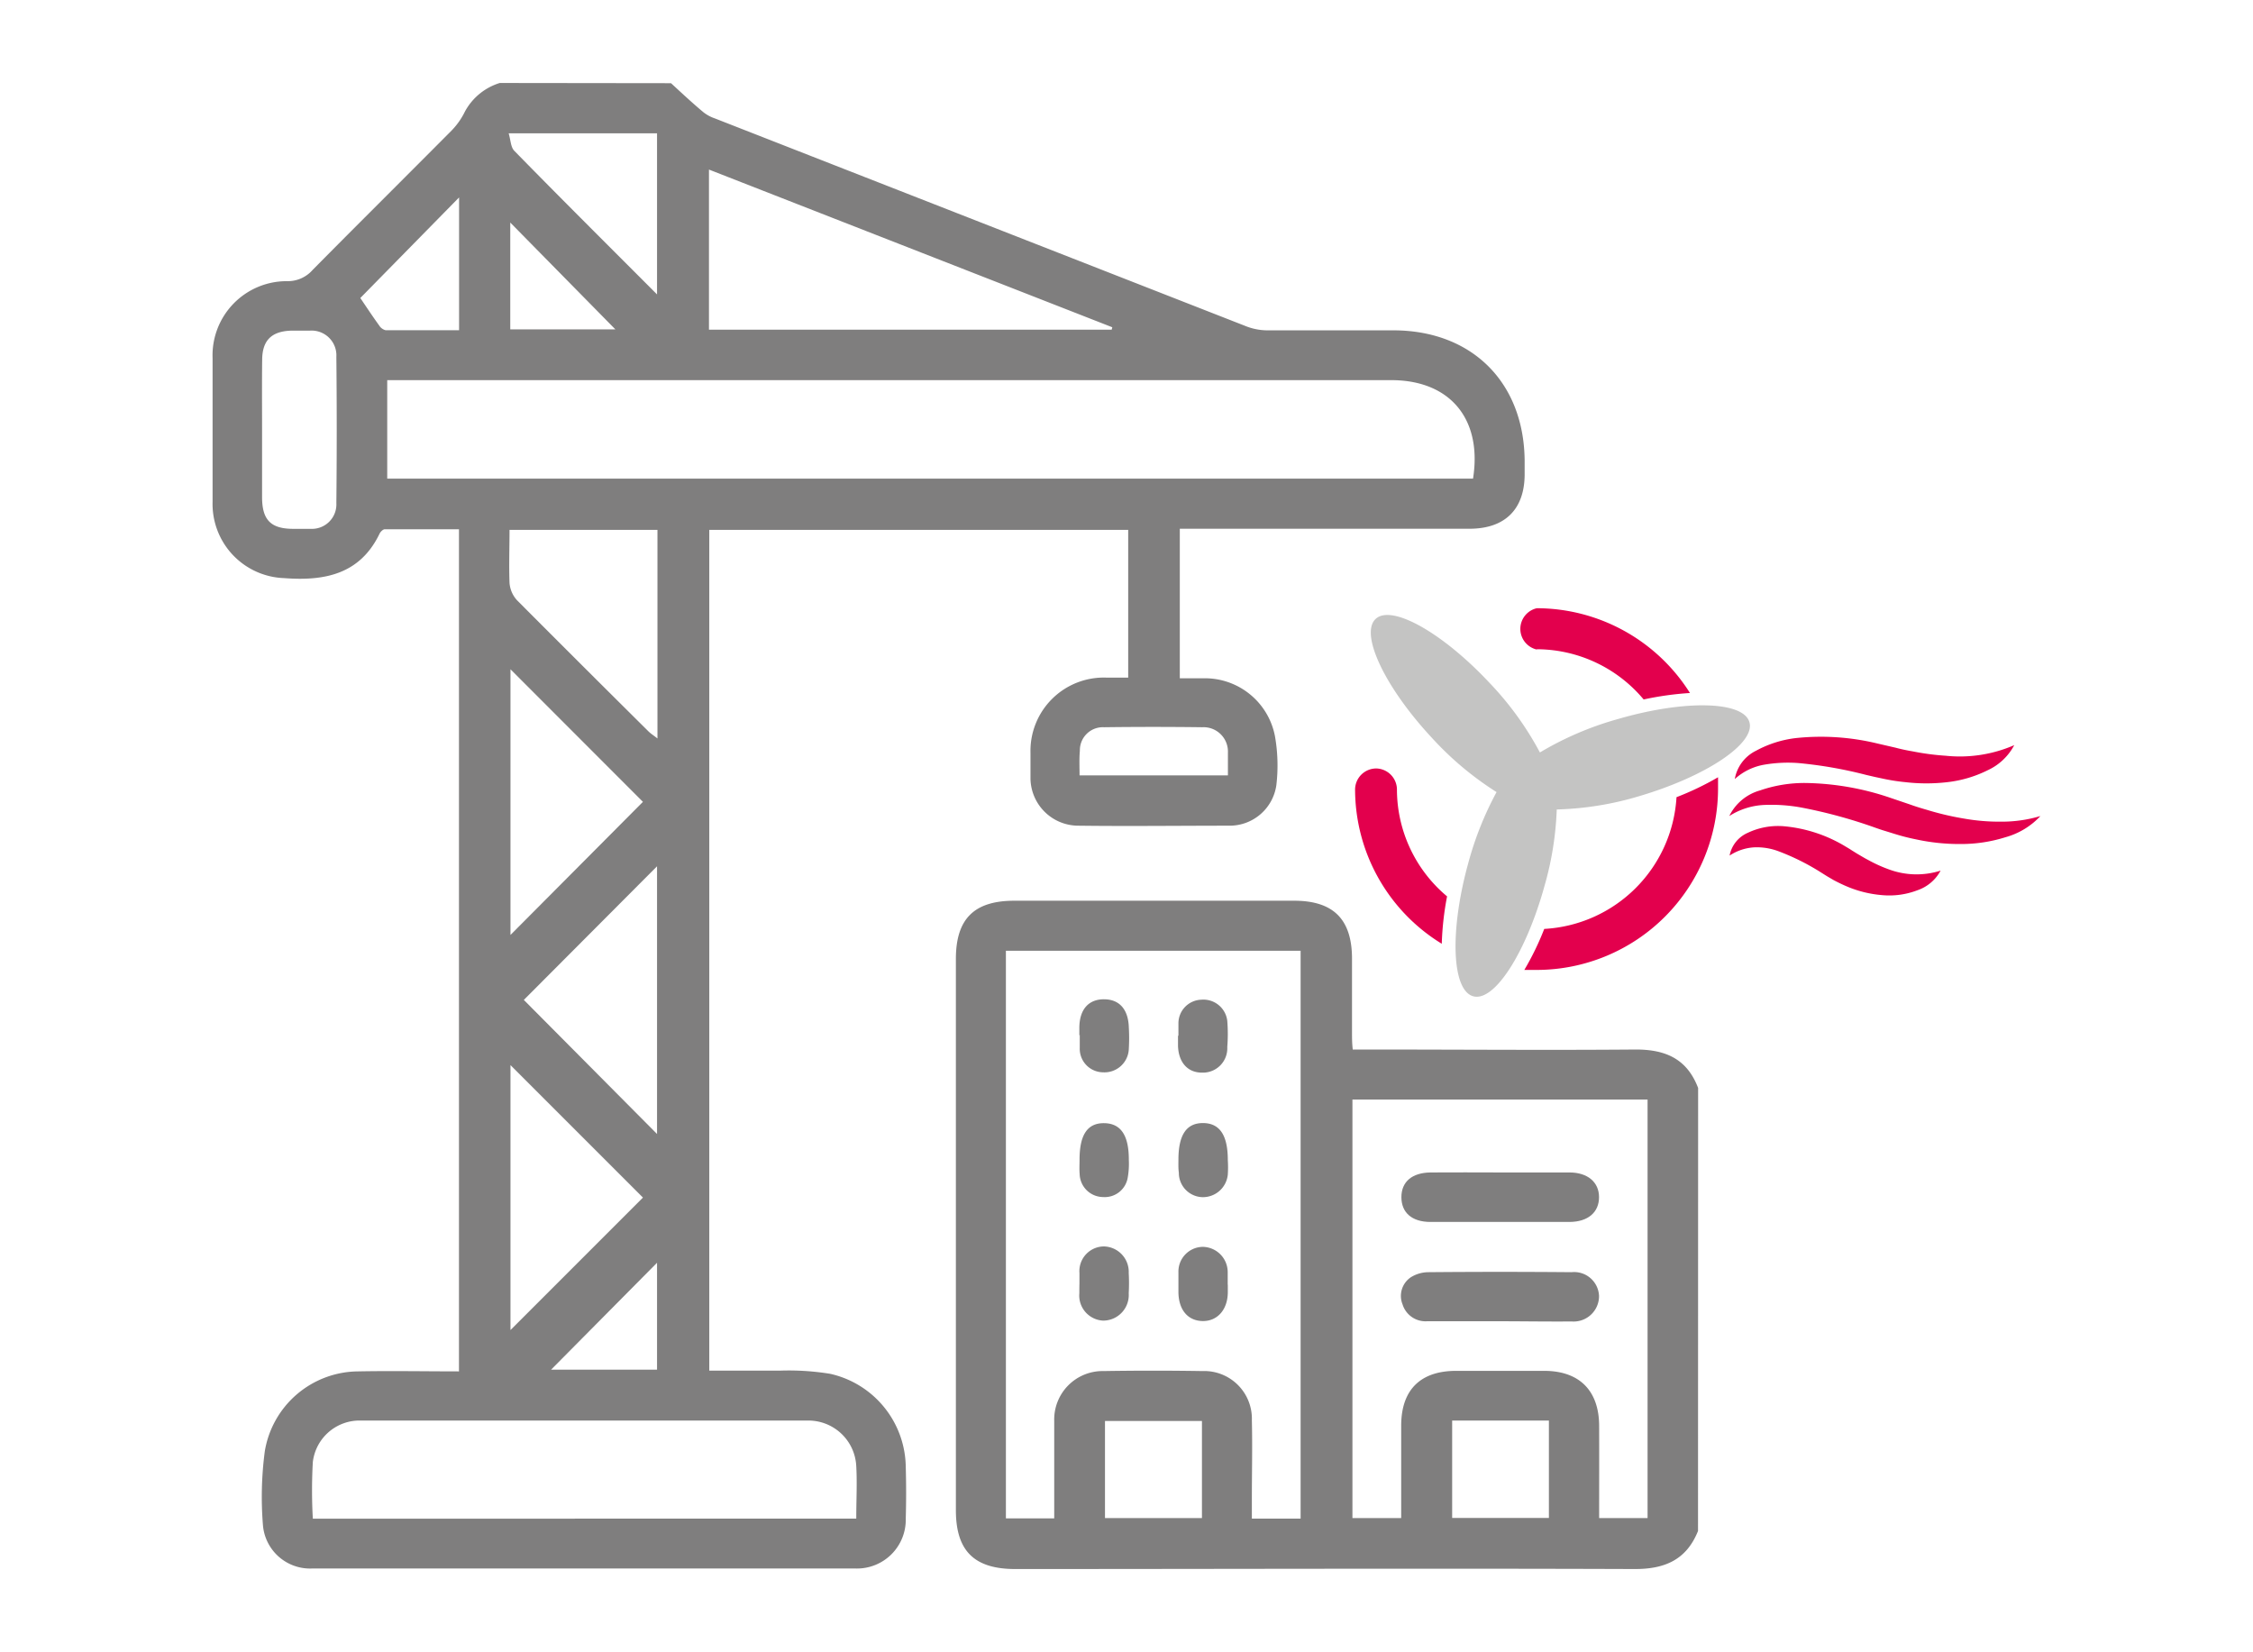
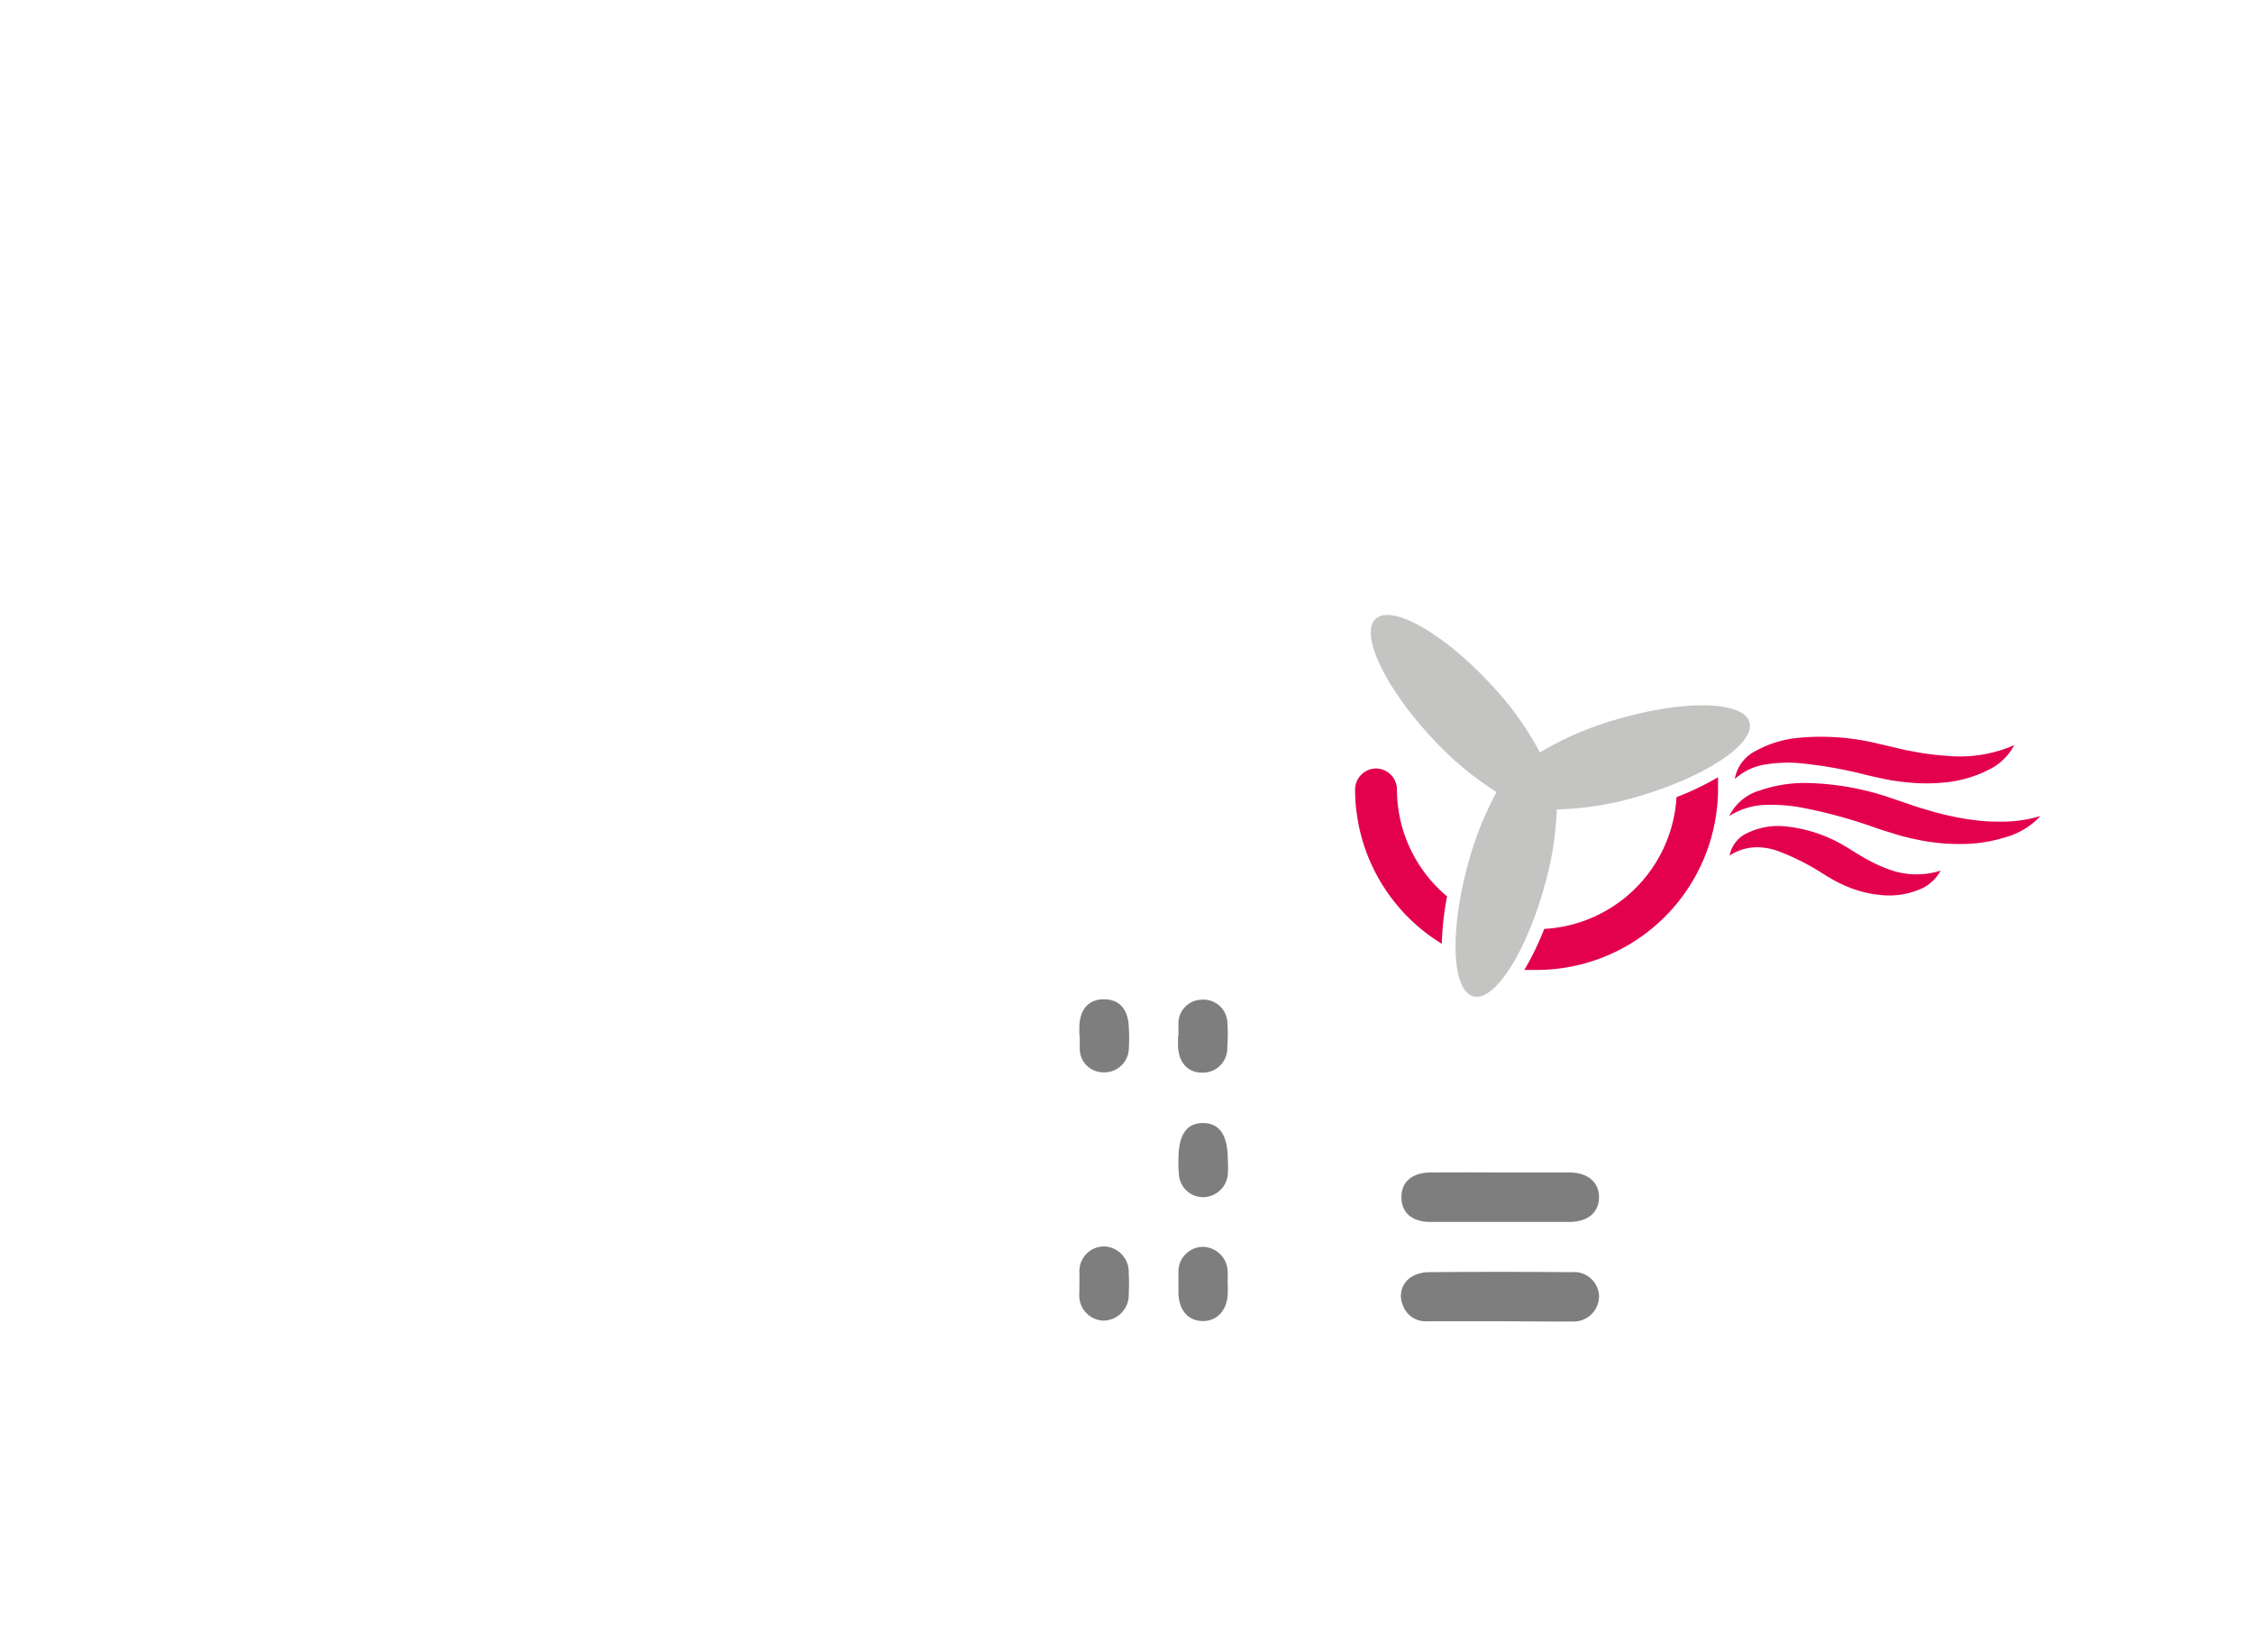
<svg xmlns="http://www.w3.org/2000/svg" id="Vrstva_1" data-name="Vrstva 1" viewBox="0 0 212.6 155.91">
  <defs>
    <style>.cls-1{fill:#c4c4c3;}.cls-2{fill:#e3004d;}.cls-3{fill:#7f7e7e;}</style>
  </defs>
  <path id="Path_29" data-name="Path 29" class="cls-1" d="M165.08,68.14c-.58-2-6.12-2.12-12.38-.3A30.09,30.09,0,0,0,145.31,71a29.58,29.58,0,0,0-4.71-6.52c-4.45-4.77-9.28-7.49-10.79-6.08s.85,6.43,5.29,11.2a29.83,29.83,0,0,0,6.12,5.14,31,31,0,0,0-2.7,6.81C136.79,87.87,137,93.41,139,94s5-4.1,6.74-10.39a30,30,0,0,0,1.16-7.23,29.72,29.72,0,0,0,7.89-1.29C161.06,73.22,165.66,70.13,165.08,68.14Z" />
  <g id="Group_11" data-name="Group 11">
    <path id="Path_30" data-name="Path 30" class="cls-2" d="M136.55,84.58a13.17,13.17,0,0,1-4.73-10.12,2,2,0,0,0-1.95-1.95h0a2,2,0,0,0-2,1.95h0a17.1,17.1,0,0,0,8.18,14.59A28,28,0,0,1,136.55,84.58Z" />
-     <path id="Path_31" data-name="Path 31" class="cls-2" d="M145,61.26A13.19,13.19,0,0,1,155.1,66a29.27,29.27,0,0,1,4.37-.61,17.11,17.11,0,0,0-14.45-8,2,2,0,0,0,0,3.9Z" />
    <path id="Path_32" data-name="Path 32" class="cls-2" d="M158.2,75.22a13.23,13.23,0,0,1-12.48,12.43,26.57,26.57,0,0,1-1.88,3.87c.39,0,.78,0,1.18,0a17.13,17.13,0,0,0,17.1-17.11c0-.36,0-.71,0-1.07A27.48,27.48,0,0,1,158.2,75.22Z" />
  </g>
  <g id="Group_13" data-name="Group 13">
    <path id="Path_33" data-name="Path 33" class="cls-2" d="M163.18,77a4.62,4.62,0,0,1,2.91-2.42,12.84,12.84,0,0,1,4.25-.7,25.93,25.93,0,0,1,8.1,1.42l1.77.6c.55.2,1.11.37,1.67.53a26.63,26.63,0,0,0,3.4.8,19.16,19.16,0,0,0,3.54.3,12.68,12.68,0,0,0,3.72-.53,7.09,7.09,0,0,1-3.3,2,14,14,0,0,1-4.22.64,19.33,19.33,0,0,1-4.22-.44,19.53,19.53,0,0,1-2-.51l-1-.31c-.31-.09-.58-.19-.87-.29a46.65,46.65,0,0,0-6.88-1.88,15.7,15.7,0,0,0-3.49-.26A6.67,6.67,0,0,0,163.18,77Z" />
    <path id="Path_34" data-name="Path 34" class="cls-2" d="M163.7,73.51a3.67,3.67,0,0,1,2-2.67,10.38,10.38,0,0,1,3.79-1.2,22.62,22.62,0,0,1,7.69.52l1.69.39c.52.14,1.05.25,1.58.34a24,24,0,0,0,3.16.42,12.86,12.86,0,0,0,6.46-1,5.37,5.37,0,0,1-2.51,2.37,11.38,11.38,0,0,1-3.78,1.12,17.09,17.09,0,0,1-4,0,18.17,18.17,0,0,1-1.92-.29l-.94-.2-.82-.19A40.38,40.38,0,0,0,169.7,72a13.21,13.21,0,0,0-3.14.14A5.52,5.52,0,0,0,163.7,73.51Z" />
    <path id="Path_35" data-name="Path 35" class="cls-2" d="M163.21,80.73a2.94,2.94,0,0,1,1.72-2.15,6.67,6.67,0,0,1,3.38-.62,13.54,13.54,0,0,1,5.85,1.92c.2.12.41.24.6.37l.5.31c.33.19.65.39,1,.57a13.45,13.45,0,0,0,2,.91,7.49,7.49,0,0,0,4.86.11A3.9,3.9,0,0,1,180.94,84a7.41,7.41,0,0,1-3.36.46,10.71,10.71,0,0,1-3.19-.77c-.46-.19-.92-.41-1.37-.65l-.63-.37-.51-.32a21.89,21.89,0,0,0-4.14-2.06,5.84,5.84,0,0,0-2.15-.34A4.71,4.71,0,0,0,163.21,80.73Z" />
  </g>
-   <path class="cls-3" d="M63.32,7.85c1,.92,2,1.86,3.07,2.75a3.61,3.61,0,0,0,1.06.57Q92.58,21,117.7,30.83a5.63,5.63,0,0,0,2,.34c3.93,0,7.85,0,11.77,0,7.44,0,12.36,4.93,12.4,12.34,0,.41,0,.82,0,1.23,0,3.31-1.85,5.15-5.2,5.15q-12.8,0-25.59,0h-1.75V64c.77,0,1.57,0,2.37,0a6.73,6.73,0,0,1,6.61,5.47,15.89,15.89,0,0,1,.13,4.62A4.45,4.45,0,0,1,116,77.91c-4.75,0-9.49.06-14.24,0a4.52,4.52,0,0,1-4.52-4.4c0-.82,0-1.65,0-2.47a6.92,6.92,0,0,1,7.22-7.1h2V50H66.93v79.33c2.21,0,4.44,0,6.65,0a24.27,24.27,0,0,1,4.76.3,9.12,9.12,0,0,1,7.13,8.76q.07,2.46,0,4.92A4.6,4.6,0,0,1,80.75,148q-25.66,0-51.33,0a4.46,4.46,0,0,1-4.6-4,32.84,32.84,0,0,1,.17-7.08,9,9,0,0,1,8.82-7.52c3.13-.06,6.27,0,9.5,0V49.94c-2.32,0-4.67,0-7,0-.17,0-.4.23-.49.41-1.85,3.85-5.21,4.49-9,4.2a7,7,0,0,1-6.76-7.2q0-6.76,0-13.55a7,7,0,0,1,7.08-7.27,3.11,3.11,0,0,0,2.36-1.06c4.36-4.41,8.77-8.78,13.14-13.18a6.89,6.89,0,0,0,1.23-1.76,5.61,5.61,0,0,1,3.29-2.7ZM139,45.16c.89-5.62-2.17-9.29-7.71-9.29H36.54v9.29ZM80.8,143.29c0-1.75.09-3.34,0-4.93a4.52,4.52,0,0,0-4.6-4.32q-21.06,0-42.13,0a4.44,4.44,0,0,0-4.55,3.91,47.58,47.58,0,0,0,0,5.35ZM104.9,31.11l.06-.23L66.9,16V31.11ZM48.08,50c0,1.75-.06,3.38,0,5a2.72,2.72,0,0,0,.71,1.64C52.92,60.79,57.05,64.9,61.18,69c.23.23.51.4.86.68V50Zm.09,50.5v25L60.67,113Zm0-37.35V88.22l12.5-12.56ZM62,107V81.74L49.43,94.35ZM24.73,40.47c0,2.14,0,4.28,0,6.43s.81,3,2.95,3c.55,0,1.1,0,1.64,0a2.31,2.31,0,0,0,2.42-2.43q.07-6.9,0-13.8a2.34,2.34,0,0,0-2.53-2.47c-.59,0-1.18,0-1.77,0-1.82.07-2.68.92-2.7,2.72C24.71,36.1,24.73,38.28,24.73,40.47ZM62,27.78V12.58H48c.19.64.19,1.3.53,1.65C52.91,18.71,57.37,23.14,62,27.78ZM43.32,18.63,34,28.12c.5.73,1.12,1.68,1.78,2.59a1,1,0,0,0,.61.45c2.3,0,4.61,0,6.93,0Zm58.55,54.53h14c0-.78,0-1.47,0-2.14a2.3,2.3,0,0,0-2.42-2.4q-4.64-.06-9.27,0a2.17,2.17,0,0,0-2.28,2.22C101.83,71.6,101.87,72.36,101.87,73.16ZM48.15,31.08h9.92L48.15,21ZM52,129.24H62V119.15Z" />
-   <path class="cls-3" d="M160.23,144.46c-1.1,2.74-3.16,3.6-6,3.59-19.47-.07-38.94,0-58.42,0-3.88,0-5.61-1.71-5.61-5.56v-52c0-3.78,1.71-5.5,5.52-5.5h26.4c3.7,0,5.45,1.75,5.46,5.44,0,2.33,0,4.65,0,7,0,.48,0,1,.07,1.6h1.72c8.34,0,16.69.07,25,0,2.87,0,4.84.93,5.87,3.63ZM94.92,89.71v53.56h4.56v-1.41c0-2.6,0-5.2,0-7.8a4.57,4.57,0,0,1,4.66-4.69c3.1-.05,6.21-.05,9.31,0a4.5,4.5,0,0,1,4.68,4.65c.06,2.46,0,4.93,0,7.39v1.88h4.6V89.71Zm56,53.53h4.55V103.75H127.62v39.49h4.6c0-3,0-5.84,0-8.71,0-3.38,1.8-5.16,5.14-5.18h8.35c3.32,0,5.17,1.86,5.19,5.16C150.91,137.38,150.9,140.26,150.9,143.24Zm-37.5,0v-9.16h-9.15v9.16Zm23.61-9.2v9.19h9.13v-9.19Z" />
-   <path class="cls-3" d="M101.87,109.42c0-2.34.74-3.46,2.32-3.44s2.34,1.15,2.33,3.48a7.41,7.41,0,0,1-.1,1.63,2.2,2.2,0,0,1-2.34,1.86,2.23,2.23,0,0,1-2.2-2.17C101.84,110.33,101.87,109.87,101.87,109.42Z" />
  <path class="cls-3" d="M101.86,121.12c0-.32,0-.64,0-1a2.33,2.33,0,0,1,2.3-2.51,2.4,2.4,0,0,1,2.35,2.5,17.57,17.57,0,0,1,0,1.92,2.42,2.42,0,0,1-2.42,2.58,2.37,2.37,0,0,1-2.24-2.58C101.85,121.75,101.85,121.44,101.86,121.12Z" />
  <path class="cls-3" d="M115.86,121.22c0,.23,0,.46,0,.69,0,1.68-1,2.77-2.39,2.74s-2.24-1.06-2.27-2.69c0-.64,0-1.28,0-1.91a2.33,2.33,0,0,1,2.29-2.4,2.39,2.39,0,0,1,2.36,2.35c0,.4,0,.82,0,1.22Z" />
  <path class="cls-3" d="M111.2,97.77c0-.41,0-.82,0-1.23a2.23,2.23,0,0,1,2.15-2.21,2.27,2.27,0,0,1,2.46,2,15.53,15.53,0,0,1,0,2.46,2.3,2.3,0,0,1-2.39,2.42c-1.38,0-2.21-1-2.26-2.52,0-.32,0-.64,0-1Z" />
  <path class="cls-3" d="M111.2,109.42c0-2.34.76-3.46,2.33-3.45s2.33,1.15,2.33,3.49a10.29,10.29,0,0,1,0,1.36,2.36,2.36,0,0,1-2.41,2.14,2.29,2.29,0,0,1-2.21-2.31C111.18,110.24,111.2,109.83,111.2,109.42Z" />
  <path class="cls-3" d="M101.85,97.71V97c0-1.77.89-2.73,2.36-2.71s2.26,1,2.31,2.66a17.34,17.34,0,0,1,0,2,2.3,2.3,0,0,1-2.44,2.23,2.22,2.22,0,0,1-2.19-2.31c0-.41,0-.82,0-1.23Z" />
-   <path class="cls-3" d="M141.55,110.63c2.18,0,4.37,0,6.55,0,1.73,0,2.79.93,2.79,2.33s-1,2.33-2.79,2.34q-6.56,0-13.11,0c-1.77,0-2.75-.89-2.75-2.34s1-2.31,2.76-2.33C137.18,110.61,139.36,110.63,141.55,110.63Z" />
+   <path class="cls-3" d="M141.55,110.63c2.18,0,4.37,0,6.55,0,1.73,0,2.79.93,2.79,2.33s-1,2.33-2.79,2.34q-6.56,0-13.11,0c-1.77,0-2.75-.89-2.75-2.34s1-2.31,2.76-2.33C137.18,110.61,139.36,110.63,141.55,110.63" />
  <path class="cls-3" d="M141.48,124.67c-2.27,0-4.55,0-6.82,0a2.27,2.27,0,0,1-2.31-1.59,2.12,2.12,0,0,1,.78-2.56,3.17,3.17,0,0,1,1.65-.48q6.76-.06,13.52,0a2.35,2.35,0,0,1,2.59,2.24,2.4,2.4,0,0,1-2.58,2.41C146,124.71,143.76,124.67,141.48,124.67Z" />
</svg>